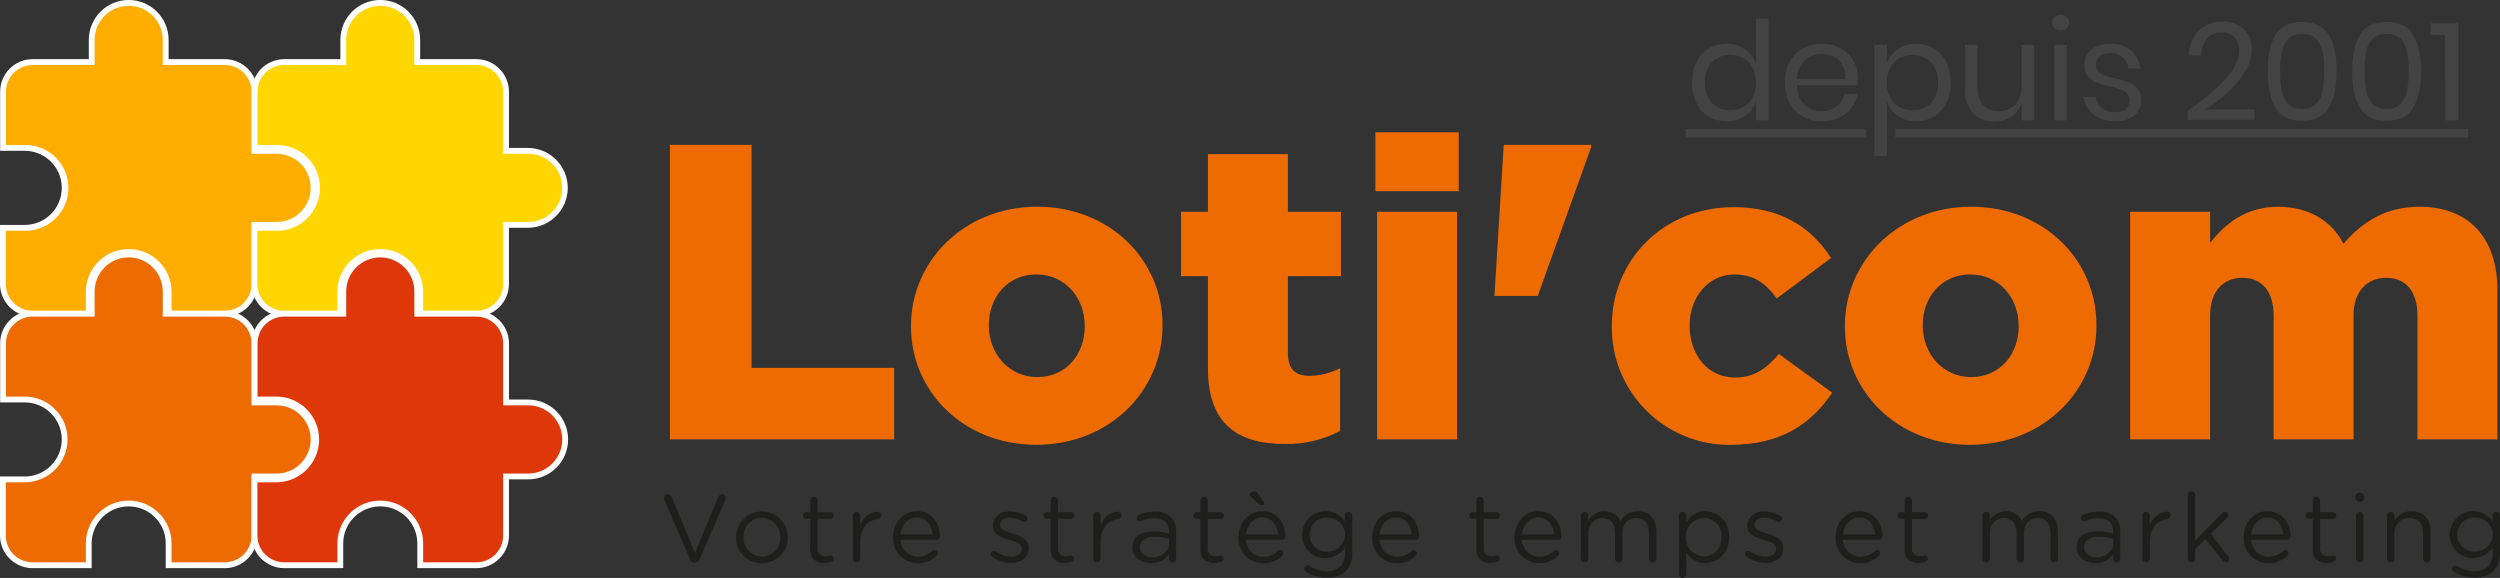
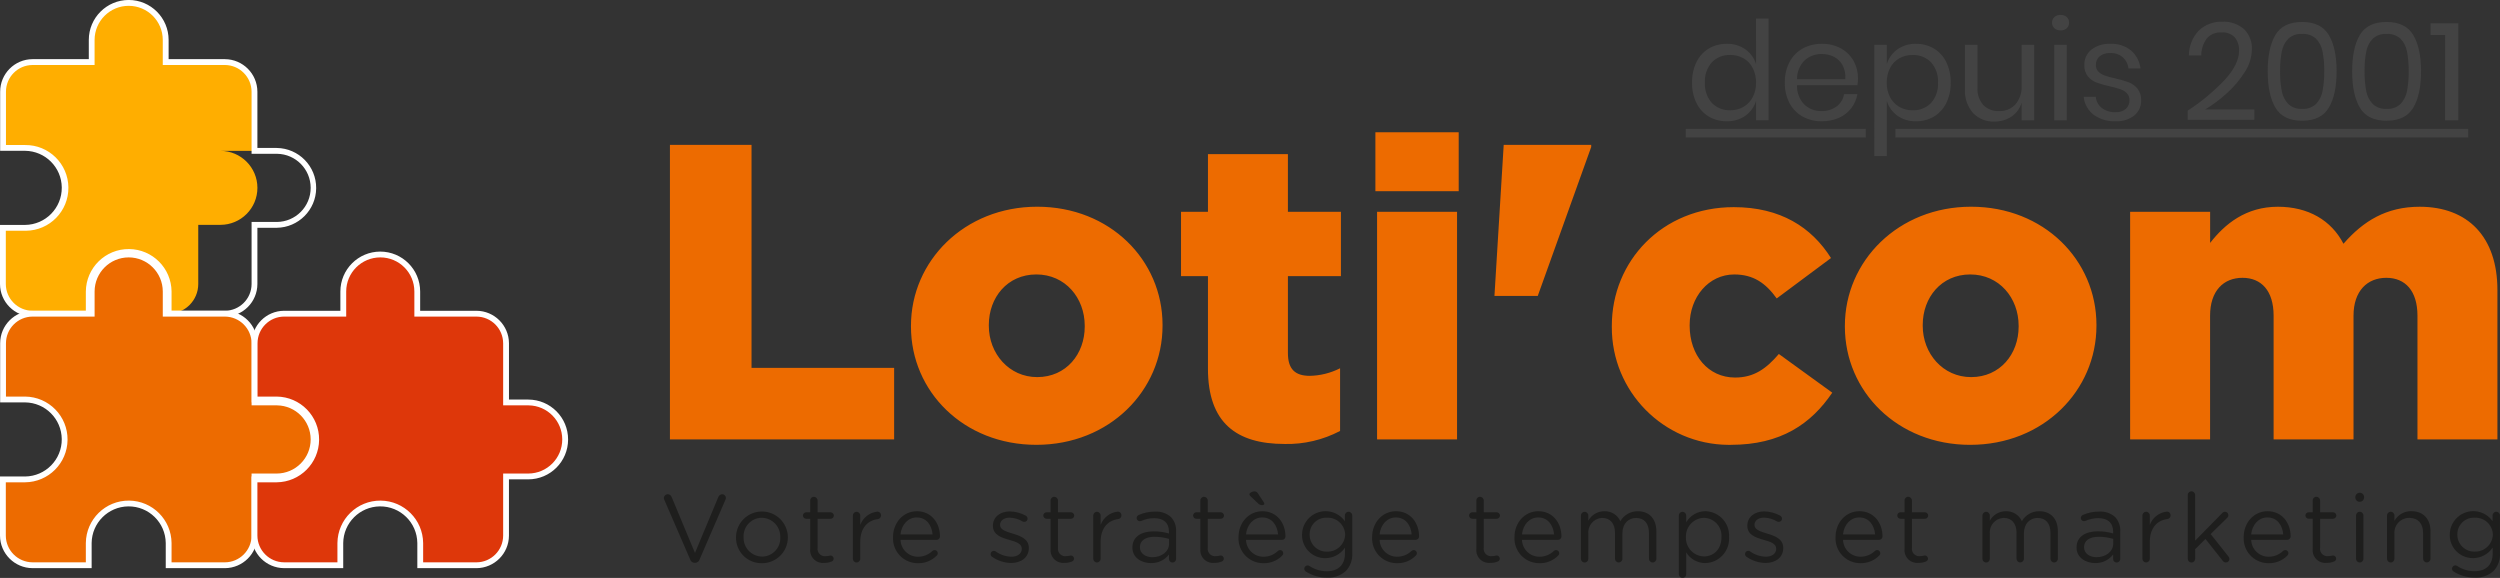
<svg xmlns="http://www.w3.org/2000/svg" id="Calque_2" viewBox="0 0 1677.57 387.81">
  <rect x="0" y="0" width="1677.57" height="387.81" fill="#333333" stroke="none" />
  <defs>
    <style>.cls-1{fill:#ed6b00;}.cls-1,.cls-2,.cls-3,.cls-4,.cls-5,.cls-6,.cls-7{stroke-width:0px;}.cls-2{fill:#de370a;}.cls-3{fill:#fff;}.cls-4{fill:#ffae00;}.cls-5{fill:#161615;isolation:isolate;opacity:.7;}.cls-6{fill:#434343;}.cls-7{fill:#ffd600;}</style>
  </defs>
  <g id="Calque_1-2">
    <g id="Groupe_2946">
      <path id="Tracé_1786" class="cls-6" d="m1158.69,29.41c4.46-.14,8.84,1.15,12.51,3.69,3.39,2.43,5.9,5.9,7.15,9.88V12.42h8.4v68.3h-8.41v-12.92c-1.25,3.98-3.76,7.45-7.15,9.88-3.67,2.54-8.05,3.83-12.51,3.69-4.21.07-8.36-1.01-12-3.14-3.56-2.15-6.43-5.27-8.26-9-2.09-4.29-3.12-9.03-3-13.8-.11-4.79.92-9.53,3-13.84,1.82-3.75,4.69-6.89,8.26-9.04,3.64-2.13,7.79-3.21,12.01-3.14Zm2.4,7.48c-4.65-.2-9.16,1.59-12.4,4.94-3.27,3.75-4.95,8.64-4.66,13.61-.29,4.97,1.39,9.86,4.66,13.61,3.24,3.34,7.75,5.14,12.4,4.94,3.12.05,6.2-.75,8.91-2.31,2.62-1.54,4.75-3.8,6.14-6.51,1.53-3.01,2.29-6.36,2.22-9.74.07-3.39-.69-6.75-2.22-9.78-1.37-2.72-3.5-4.98-6.14-6.51-2.71-1.53-5.79-2.31-8.91-2.26Zm85.66,15.69c.02,1.55-.1,3.09-.37,4.61h-40.53c-.19,4.83,1.59,9.53,4.94,13.01,3.09,2.88,7.18,4.43,11.4,4.33,3.65.13,7.24-.96,10.2-3.09,2.69-1.99,4.5-4.95,5.03-8.26h8.94c-.58,3.43-1.99,6.66-4.11,9.41-2.17,2.81-5,5.04-8.25,6.47-3.6,1.58-7.51,2.37-11.44,2.31-4.51.09-8.96-.99-12.92-3.14-3.75-2.08-6.81-5.21-8.81-9-2.2-4.26-3.29-9-3.17-13.8-.12-4.81.97-9.57,3.17-13.84,2-3.81,5.06-6.95,8.81-9.04,3.96-2.14,8.42-3.23,12.92-3.14,4.5-.11,8.94.98,12.89,3.15,3.53,1.96,6.44,4.87,8.4,8.4,1.95,3.56,2.94,7.56,2.9,11.62h.01Zm-8.49.55c.29-3.25-.35-6.51-1.85-9.41-1.32-2.43-3.35-4.39-5.81-5.63-2.49-1.24-5.25-1.87-8.03-1.85-4.28-.12-8.45,1.41-11.63,4.29-3.34,3.33-5.17,7.88-5.08,12.6h32.4Zm47.44-23.72c4.21-.07,8.36,1.01,12,3.14,3.57,2.16,6.44,5.3,8.26,9.04,2.08,4.31,3.11,9.06,3,13.84.12,4.77-.91,9.5-3,13.8-1.84,3.73-4.7,6.85-8.26,9-3.64,2.13-7.79,3.21-12.01,3.14-4.46.14-8.85-1.18-12.51-3.75-3.36-2.42-5.84-5.87-7.06-9.83v36.93h-8.4V30.05h8.4v12.92c1.22-3.96,3.7-7.41,7.06-9.83,3.65-2.57,8.04-3.88,12.51-3.74h.01Zm-2.4,7.48c-3.1-.04-6.16.74-8.86,2.26-2.65,1.52-4.8,3.78-6.18,6.51-1.52,3.03-2.28,6.39-2.22,9.78-.07,3.38.69,6.72,2.22,9.74,1.4,2.72,3.54,4.97,6.18,6.51,2.69,1.55,5.75,2.35,8.86,2.31,4.68.22,9.24-1.58,12.51-4.94,3.27-3.75,4.95-8.64,4.66-13.61.29-4.97-1.39-9.86-4.66-13.61-3.27-3.36-7.83-5.16-12.52-4.94h.01Zm81.68-6.83v50.67h-8.4v-11.91c-1.1,3.87-3.54,7.22-6.88,9.46-3.42,2.22-7.43,3.36-11.5,3.28-5.33.21-10.49-1.85-14.21-5.68-3.89-4.5-5.84-10.35-5.45-16.29v-29.53h8.4v28.7c-.28,4.25,1.11,8.44,3.88,11.68,2.76,2.81,6.59,4.3,10.52,4.11,4.17.18,8.21-1.45,11.08-4.48,3-3.66,4.49-8.34,4.15-13.06v-26.95h8.41Zm12-14.86c-.05-1.42.52-2.79,1.57-3.75,1.15-1,2.64-1.51,4.15-1.44,1.52-.07,3.01.45,4.15,1.44,1.05.96,1.62,2.33,1.57,3.75.05,1.42-.52,2.79-1.57,3.75-1.15,1-2.64,1.51-4.15,1.44-1.52.07-3.01-.45-4.15-1.44-1.05-.96-1.63-2.33-1.58-3.75h.01Zm9.88,14.86v50.67h-8.41V30.05h8.41Zm29.35-.65c4.99-.24,9.9,1.35,13.8,4.48,3.53,3.09,5.79,7.38,6.32,12.04h-8.04c-.29-2.85-1.63-5.5-3.75-7.43-2.37-2.03-5.42-3.07-8.54-2.91-2.54-.15-5.05.62-7.06,2.17-1.7,1.46-2.64,3.62-2.54,5.86-.07,1.66.55,3.28,1.71,4.48,1.2,1.18,2.65,2.07,4.25,2.6,2.29.75,4.61,1.38,6.97,1.89,3.09.67,6.12,1.54,9.09,2.63,2.31.89,4.35,2.36,5.92,4.28,1.73,2.27,2.59,5.09,2.43,7.94.11,3.9-1.61,7.62-4.65,10.06-3.54,2.73-7.94,4.1-12.4,3.88-5.27.23-10.46-1.29-14.77-4.33-3.83-2.92-6.27-7.3-6.74-12.09h8.12c.24,2.94,1.69,5.64,4,7.46,2.7,2.01,6.01,3.02,9.37,2.86,2.46.15,4.88-.64,6.78-2.22,1.63-1.48,2.53-3.61,2.45-5.81.08-1.74-.55-3.44-1.75-4.7-1.22-1.2-2.7-2.12-4.33-2.68-2.33-.78-4.71-1.43-7.12-1.94-3.05-.66-6.06-1.53-9-2.6-2.23-.85-4.21-2.26-5.73-4.11-1.67-2.18-2.5-4.88-2.35-7.61-.12-3.98,1.62-7.78,4.71-10.29,3.68-2.79,8.23-4.18,12.84-3.92h.01Zm51.77,44.85c9.17-5.94,17.6-12.96,25.09-20.9,6.28-6.92,9.41-13.36,9.41-19.32.16-3.21-.84-6.37-2.81-8.91-2.36-2.44-5.71-3.68-9.09-3.37-3.73-.25-7.35,1.27-9.78,4.11-2.4,3.28-3.69,7.24-3.69,11.31h-8.31c0-6.24,2.42-12.24,6.74-16.75,4.23-3.97,9.89-6.09,15.69-5.86,5.28-.28,10.47,1.47,14.49,4.9,3.71,3.62,5.67,8.67,5.35,13.84-.13,5.35-1.78,10.55-4.75,15-3.3,5.24-7.31,9.99-11.91,14.13-4.52,4.16-9.45,7.85-14.71,11.03h33.04v6.92h-44.76v-6.13Zm53.71-26.49c0,10.46,1.72,18.61,5.17,24.46,3.45,5.85,9.41,8.77,17.9,8.78,8.49,0,14.47-2.92,17.95-8.77,3.48-5.85,5.21-14,5.21-24.46,0-10.34-1.74-18.43-5.21-24.27-3.48-5.85-9.46-8.77-17.95-8.77-8.49,0-14.46,2.91-17.9,8.72-3.45,5.81-5.17,13.92-5.17,24.31Zm37.93,0c.08,4.5-.31,9-1.15,13.43-.59,3.24-2.11,6.24-4.38,8.63-2.54,2.3-5.9,3.46-9.32,3.23-3.39.22-6.72-.94-9.23-3.23-2.27-2.39-3.8-5.39-4.38-8.63-.84-4.42-1.23-8.92-1.15-13.43-.08-4.46.31-8.91,1.15-13.29.59-3.22,2.11-6.19,4.38-8.54,2.53-2.25,5.85-3.4,9.23-3.17,3.41-.24,6.77.91,9.32,3.17,2.27,2.35,3.8,5.32,4.38,8.54.85,4.38,1.24,8.83,1.17,13.29h-.01Zm18.75,0c0,10.46,1.72,18.61,5.17,24.46,3.45,5.85,9.41,8.77,17.89,8.78,8.49,0,14.47-2.92,17.95-8.77,3.48-5.85,5.21-14,5.21-24.46,0-10.34-1.74-18.43-5.21-24.27-3.48-5.85-9.46-8.77-17.95-8.77-8.49,0-14.46,2.91-17.9,8.72-3.45,5.81-5.17,13.92-5.17,24.31h.01Zm37.93,0c.08,4.5-.31,9-1.15,13.43-.59,3.24-2.11,6.24-4.38,8.63-2.54,2.3-5.9,3.46-9.32,3.23-3.39.22-6.72-.94-9.23-3.23-2.27-2.39-3.8-5.39-4.38-8.63-.84-4.42-1.23-8.92-1.15-13.43-.08-4.46.31-8.91,1.15-13.29.59-3.22,2.11-6.19,4.38-8.54,2.53-2.25,5.85-3.4,9.23-3.17,3.41-.24,6.77.91,9.32,3.17,2.27,2.35,3.8,5.32,4.38,8.54.84,4.38,1.22,8.83,1.14,13.29h.01Zm14.67-24.27v-7.84h18.64v65.07h-8.87V23.5h-9.77Zm-499.78,62.99h120.77v5.77h-120.77v-5.77Zm140.7,0h384.36v5.77h-384.36v-5.77Z" />
      <g id="Groupe_2942">
        <path id="Tracé_1785" class="cls-5" d="m466.17,377.67h.26c1.35,0,2.54-.86,2.97-2.13l17.5-40.44c.13-.33.2-.68.19-1.03-.03-1.37-1.15-2.46-2.52-2.45-1.11.09-2.08.79-2.52,1.81l-15.7,37.6-15.63-37.47c-.39-1.14-1.44-1.91-2.65-1.94-1.4.01-2.54,1.12-2.6,2.52-.01.4.08.8.26,1.15l17.45,40.25c.41,1.29,1.62,2.15,2.97,2.13Zm45.02.26c9.58.09,17.41-7.6,17.5-17.17,0-.09,0-.18,0-.27v-.13c-.15-9.61-8.07-17.28-17.69-17.13-9.45.15-17.05,7.81-17.13,17.26v.13c-.11,9.45,7.46,17.2,16.9,17.31.14,0,.27,0,.41,0Zm.13-4.46c-6.92-.1-12.45-5.79-12.35-12.71,0-.09,0-.18,0-.27v-.13c-.33-6.8,4.91-12.58,11.71-12.91.17,0,.33-.01.5-.01,6.98.13,12.53,5.89,12.41,12.87,0,.06,0,.12,0,.18v.13c.3,6.8-4.97,12.55-11.76,12.85-.17,0-.34.01-.51.01h0Zm41.78,4.26c1.68.03,3.35-.28,4.9-.91.84-.28,1.41-1.06,1.42-1.94-.01-1.17-.96-2.12-2.13-2.13-.99.26-2.01.41-3.04.45-2.7.4-5.21-1.47-5.61-4.16-.07-.46-.07-.93,0-1.39v-19.51h8.65c1.23.02,2.24-.97,2.26-2.19-.04-1.22-1.04-2.19-2.26-2.19h-8.65v-7.89c-.02-1.38-1.14-2.49-2.52-2.52-1.36,0-2.46,1.12-2.45,2.48,0,.01,0,.02,0,.04v7.88h-2.71c-1.21.01-2.18.99-2.19,2.19.04,1.2,1,2.16,2.19,2.19h2.71v20.14c-.55,4.66,2.78,8.89,7.45,9.44.66.08,1.33.08,1.99,0Zm19.19-2.78c0,1.37,1.11,2.49,2.48,2.49,1.37,0,2.49-1.11,2.49-2.48h0v-11.37c0-9.62,5.3-14.47,11.76-15.24,1.27-.14,2.23-1.24,2.19-2.52.07-1.32-.94-2.44-2.26-2.52-.06,0-.13,0-.19,0-5.21.55-9.66,4-11.5,8.91v-6.27c.02-1.37-1.08-2.5-2.45-2.52-.02,0-.05,0-.07,0-1.37.03-2.46,1.15-2.45,2.52v29Zm31.98-16.34c.65-6.52,5.04-11.38,10.84-11.38,6.65,0,10.14,5.3,10.67,11.37h-21.52Zm24.23,14.27c.91-.73,1.05-2.06.31-2.97-.42-.52-1.06-.81-1.73-.78-.53.01-1.03.22-1.42.58-2.57,2.51-6.03,3.9-9.62,3.88-6.34.05-11.56-4.97-11.76-11.3h24.16c1.27,0,2.32-1.02,2.32-2.29,0-.01,0-.02,0-.03,0-8.85-5.62-16.92-15.5-16.92-9.23,0-16.02,7.75-16.02,17.37v.13c-.43,9.16,6.65,16.93,15.8,17.36.29.01.57.02.86.02,4.71.15,9.28-1.68,12.6-5.03h0Zm49.99,4.9c6.65,0,11.89-3.68,11.89-10.01v-.12c0-6.01-5.55-8.01-10.72-9.56-4.46-1.36-8.59-2.6-8.59-5.75v-.13c0-2.78,2.52-4.85,6.46-4.85,3.08.11,6.08,1,8.72,2.6.34.17.72.26,1.1.26,1.19.02,2.18-.94,2.19-2.13-.01-.86-.48-1.65-1.23-2.07-3.28-1.79-6.94-2.76-10.67-2.84-6.59,0-11.37,3.81-11.37,9.56v.13c0,6.14,5.81,7.95,11.05,9.43,4.39,1.23,8.33,2.52,8.33,5.88v.1c0,3.23-2.91,5.3-6.92,5.3-3.81-.08-7.51-1.32-10.59-3.55-.36-.26-.79-.4-1.23-.39-1.19-.02-2.18.94-2.19,2.13,0,.71.33,1.38.91,1.81,3.77,2.66,8.26,4.13,12.88,4.22v-.02Zm35.91-.06c1.68.03,3.35-.28,4.9-.91.84-.28,1.41-1.06,1.42-1.94-.01-1.17-.96-2.12-2.13-2.13-.99.26-2.01.41-3.04.45-2.7.4-5.21-1.47-5.61-4.17-.07-.46-.07-.92,0-1.38v-19.51h8.65c1.23.02,2.24-.97,2.26-2.19-.04-1.22-1.04-2.19-2.26-2.19h-8.65v-7.89c-.02-1.38-1.14-2.49-2.52-2.52-1.36,0-2.46,1.12-2.45,2.48,0,.01,0,.02,0,.04v7.88h-2.71c-1.21.01-2.18.99-2.19,2.19.04,1.2,1,2.16,2.19,2.19h2.71v20.14c-.55,4.66,2.78,8.89,7.45,9.44.66.08,1.32.08,1.98,0h0Zm19.19-2.78c0,1.37,1.11,2.49,2.48,2.49,1.37,0,2.49-1.11,2.49-2.48h0v-11.37c0-9.62,5.3-14.47,11.76-15.24,1.27-.14,2.23-1.24,2.19-2.52.07-1.32-.94-2.44-2.26-2.52-.06,0-.13,0-.19,0-5.21.55-9.67,4-11.5,8.91v-6.26c.02-1.37-1.08-2.5-2.45-2.52-.02,0-.05,0-.07,0-1.37.03-2.46,1.15-2.45,2.52v29Zm38.75,2.91c4.72.14,9.22-2,12.08-5.75v3.04c-.01,1.27,1.01,2.32,2.29,2.33.03,0,.07,0,.1,0,1.3.02,2.37-1.02,2.39-2.33,0-.04,0-.09,0-.13v-18.26c.23-3.58-1-7.1-3.42-9.75-2.95-2.63-6.84-3.96-10.79-3.68-3.76-.03-7.48.74-10.92,2.26-.82.36-1.35,1.17-1.36,2.07.04,1.18,1.01,2.13,2.19,2.13.31,0,.62-.07.91-.19,2.72-1.24,5.67-1.87,8.65-1.87,6.26,0,9.95,3.1,9.95,9.11v1.15c-3.34-.97-6.8-1.45-10.27-1.42-8.46,0-14.27,3.75-14.27,10.79v.13c0,6.84,6.26,10.39,12.46,10.39h0Zm.97-3.94c-4.52,0-8.4-2.45-8.4-6.65v-.13c0-4.2,3.49-6.92,9.75-6.92,3.32,0,6.62.48,9.81,1.42v3.23c0,5.31-5.03,9.05-11.17,9.05h0Zm41.6,3.81c1.68.03,3.35-.28,4.9-.91.84-.28,1.41-1.06,1.42-1.94-.01-1.17-.96-2.12-2.13-2.13-.99.26-2.01.41-3.04.45-2.7.4-5.21-1.47-5.61-4.16-.07-.46-.07-.93,0-1.39v-19.5h8.65c1.23.02,2.24-.97,2.26-2.19-.04-1.22-1.04-2.19-2.26-2.19h-8.65v-7.89c-.02-1.38-1.14-2.49-2.52-2.52-1.36,0-2.46,1.12-2.45,2.48,0,.01,0,.02,0,.04v7.88h-2.71c-1.21.01-2.18.99-2.19,2.19.04,1.2,1,2.16,2.19,2.19h2.71v20.14c-.55,4.66,2.78,8.89,7.45,9.44.66.08,1.33.08,1.99,0h0Zm21.19-19.12c.65-6.52,5.04-11.37,10.85-11.37,6.65,0,10.14,5.3,10.67,11.37h-21.52Zm24.23,14.27c.9-.74,1.04-2.07.3-2.97-.42-.51-1.06-.8-1.72-.77-.53.01-1.03.22-1.42.58-2.57,2.51-6.03,3.9-9.62,3.88-6.34.05-11.56-4.97-11.76-11.3h24.16c1.27,0,2.32-1.02,2.32-2.29,0-.01,0-.02,0-.03,0-8.85-5.62-16.92-15.5-16.92-9.23,0-16.02,7.75-16.02,17.37v.13c-.43,9.16,6.65,16.93,15.8,17.36.29.01.57.02.86.02,4.71.15,9.27-1.67,12.59-5.02h0Zm-13.18-33.91c.71,0,1.23-.39,1.23-.91,0-.35-.12-.69-.32-.97l-3.88-5.88c-.45-.88-1.34-1.45-2.32-1.49-1.55,0-3.49,1.03-3.49,1.94.1.59.42,1.13.91,1.49l4.85,4.59c.76.86,1.88,1.32,3.03,1.23Zm43.28,48.64c4.67.27,9.25-1.34,12.72-4.46,2.97-3.2,4.5-7.47,4.26-11.83v-25.38c0-1.39-1.13-2.51-2.52-2.52-1.36,0-2.46,1.12-2.45,2.48,0,.01,0,.02,0,.04v3.81c-5.02-7.14-14.89-8.86-22.03-3.84-4.19,2.95-6.7,7.75-6.72,12.88v.13c-.11,8.53,6.72,15.53,15.25,15.63.15,0,.3,0,.45,0,5.27-.02,10.19-2.66,13.11-7.04v3.94c0,7.82-4.78,11.89-12.14,11.89-4.21,0-8.33-1.26-11.83-3.62-.33-.21-.71-.32-1.1-.32-1.2.05-2.17,1-2.26,2.19,0,.88.5,1.68,1.29,2.07,4.19,2.6,9.03,3.97,13.96,3.94Zm-.06-17.44c-6.24.14-11.42-4.8-11.56-11.04,0-.11,0-.22,0-.33v-.13c-.12-6.1,4.73-11.14,10.82-11.26.25,0,.49,0,.74.01,6.45-.32,11.95,4.66,12.26,11.11,0,.06,0,.13,0,.19v.13c-.25,6.5-5.73,11.57-12.24,11.32-.01,0-.03,0-.04,0h0Zm35.38-11.56c.65-6.52,5.04-11.37,10.85-11.37,6.65,0,10.14,5.3,10.67,11.37h-21.52Zm24.23,14.27c.91-.73,1.05-2.06.31-2.97-.42-.52-1.06-.81-1.73-.78-.53.01-1.03.22-1.42.58-2.57,2.51-6.03,3.9-9.62,3.88-6.34.05-11.56-4.97-11.76-11.3h24.16c1.27,0,2.32-1.02,2.32-2.29,0-.01,0-.02,0-.03,0-8.85-5.62-16.92-15.5-16.92-9.23,0-16.02,7.75-16.02,17.37v.13c-.43,9.16,6.65,16.93,15.8,17.36.29.01.57.02.86.02,4.72.15,9.28-1.68,12.6-5.03Zm50.12,4.85c1.68.03,3.35-.28,4.9-.91.84-.28,1.41-1.06,1.42-1.94-.01-1.17-.96-2.12-2.13-2.13-.99.26-2.01.41-3.04.45-2.7.4-5.21-1.47-5.61-4.16-.07-.46-.07-.93,0-1.39v-19.51h8.65c1.23.02,2.24-.97,2.26-2.19-.04-1.22-1.04-2.19-2.26-2.19h-8.65v-7.89c-.02-1.38-1.14-2.49-2.52-2.52-1.36,0-2.46,1.12-2.45,2.48,0,.01,0,.03,0,.04v7.88h-2.71c-1.21.01-2.18.99-2.19,2.19.04,1.2,1,2.16,2.19,2.19h2.71v20.14c-.55,4.66,2.78,8.89,7.44,9.44.66.08,1.33.08,2,0h0Zm21.19-19.12c.65-6.52,5.04-11.37,10.85-11.37,6.65,0,10.14,5.3,10.67,11.37h-21.52Zm24.23,14.27c.91-.73,1.05-2.06.31-2.97-.42-.52-1.06-.81-1.73-.78-.53.01-1.03.22-1.42.58-2.57,2.51-6.03,3.91-9.63,3.88-6.34.05-11.56-4.97-11.76-11.3h24.16c1.27,0,2.32-1.02,2.32-2.29,0-.01,0-.02,0-.03,0-8.85-5.62-16.92-15.5-16.92-9.23,0-16.02,7.75-16.02,17.37v.13c-.43,9.16,6.65,16.93,15.8,17.36.29.01.57.02.86.02,4.72.15,9.29-1.68,12.61-5.04h0Zm15.31,2.07c-.02,1.37,1.08,2.5,2.45,2.52.02,0,.05,0,.07,0,1.34.02,2.44-1.06,2.46-2.4,0-.04,0-.08,0-.12v-16.86c-.47-5.32,3.46-10.02,8.78-10.5.17-.02.35-.03.52-.03,5.3,0,8.59,3.68,8.59,9.95v17.44c0,1.37,1.11,2.49,2.48,2.49,1.37,0,2.49-1.11,2.49-2.48h0v-17.05c0-6.59,4.13-10.33,9.17-10.33,5.43,0,8.65,3.62,8.65,10.08v17.31c0,1.37,1.11,2.49,2.48,2.49,1.37,0,2.49-1.11,2.49-2.48h0v-18.48c0-8.27-4.72-13.43-12.4-13.43-4.84-.08-9.34,2.46-11.76,6.65-1.89-4.18-6.12-6.81-10.71-6.66-4.49-.03-8.63,2.4-10.79,6.33v-3.42c.02-1.37-1.08-2.5-2.45-2.52-.02,0-.05,0-.07,0-1.37.03-2.46,1.15-2.45,2.52v29Zm65.69,10.33c-.02,1.37,1.08,2.5,2.45,2.52.02,0,.05,0,.07,0,1.34.02,2.44-1.06,2.46-2.4,0-.04,0-.08,0-.12v-14.53c2.75,4.42,7.58,7.11,12.79,7.11,9.03-.2,16.18-7.68,15.98-16.71,0-.22-.01-.44-.03-.67v-.13c.56-8.98-6.26-16.71-15.24-17.28-.24-.01-.48-.02-.72-.03-5.27.06-10.13,2.88-12.79,7.43v-4.53c0-1.37-1.11-2.49-2.48-2.49-1.37,0-2.49,1.11-2.49,2.48h0v39.34Zm16.86-11.89c-6.86-.19-12.27-5.9-12.08-12.76,0-.05,0-.1,0-.16v-.13c-.23-6.87,5.16-12.63,12.04-12.85.01,0,.03,0,.04,0,6.64.13,11.92,5.62,11.79,12.26,0,.22-.01.44-.03.66v.13c0,8.08-5.29,12.85-11.75,12.85h0Zm41.34,4.4c6.65,0,11.89-3.68,11.89-10.01v-.14c0-6.01-5.55-8.01-10.72-9.56-4.46-1.36-8.59-2.6-8.59-5.75v-.13c0-2.78,2.52-4.85,6.46-4.85,3.08.11,6.08,1,8.72,2.6.34.17.72.26,1.1.26,1.19.02,2.18-.94,2.19-2.13-.01-.86-.48-1.65-1.23-2.07-3.28-1.79-6.94-2.76-10.67-2.84-6.59,0-11.37,3.81-11.37,9.56v.13c0,6.14,5.81,7.95,11.05,9.43,4.39,1.23,8.33,2.52,8.33,5.88v.1c0,3.23-2.91,5.3-6.92,5.3-3.81-.08-7.51-1.32-10.59-3.55-.36-.26-.79-.4-1.23-.39-1.19-.02-2.18.94-2.19,2.13,0,.71.33,1.38.91,1.81,3.77,2.66,8.26,4.13,12.88,4.22Zm52-19.19c.65-6.52,5.04-11.37,10.85-11.37,6.65,0,10.14,5.3,10.67,11.37h-21.52Zm24.23,14.27c.91-.73,1.05-2.06.31-2.97-.42-.52-1.06-.81-1.73-.78-.53.01-1.03.22-1.42.58-2.57,2.51-6.03,3.9-9.62,3.88-6.34.05-11.56-4.97-11.76-11.3h24.16c1.27,0,2.32-1.02,2.32-2.29,0-.01,0-.02,0-.03,0-8.85-5.62-16.92-15.5-16.92-9.23,0-16.02,7.75-16.02,17.37v.13c-.43,9.16,6.65,16.93,15.8,17.36.29.01.57.02.86.02,4.72.14,9.28-1.68,12.59-5.04h0Zm26.48,4.85c1.68.03,3.35-.28,4.9-.91.84-.28,1.41-1.06,1.42-1.94-.01-1.17-.96-2.12-2.13-2.13-.99.26-2.01.41-3.04.45-2.7.4-5.21-1.47-5.61-4.16-.07-.46-.07-.93,0-1.39v-19.51h8.65c1.23.02,2.24-.97,2.26-2.19-.04-1.22-1.04-2.19-2.26-2.19h-8.65v-7.89c-.02-1.38-1.14-2.49-2.52-2.52-1.36,0-2.46,1.12-2.45,2.48,0,.01,0,.02,0,.04v7.88h-2.71c-1.21.01-2.18.99-2.19,2.19.04,1.2,1,2.16,2.19,2.19h2.71v20.14c-.55,4.66,2.78,8.89,7.45,9.44.66.08,1.33.08,1.99,0h0Zm42.82-2.78c-.02,1.37,1.08,2.5,2.45,2.52.02,0,.05,0,.07,0,1.34.02,2.44-1.06,2.46-2.4,0-.04,0-.08,0-.12v-16.87c-.47-5.32,3.46-10.02,8.78-10.49.18-.02.35-.03.53-.03,5.3,0,8.59,3.68,8.59,9.95v17.44c0,1.37,1.11,2.49,2.48,2.49s2.49-1.11,2.49-2.48h0v-17.05c0-6.59,4.13-10.33,9.17-10.33,5.43,0,8.65,3.62,8.65,10.08v17.31c0,1.37,1.11,2.49,2.48,2.49s2.49-1.11,2.49-2.48h0v-18.48c0-8.27-4.72-13.43-12.4-13.43-4.84-.08-9.34,2.46-11.76,6.65-1.9-4.19-6.13-6.81-10.72-6.65-4.49-.03-8.63,2.4-10.79,6.33v-3.43c.02-1.37-1.08-2.5-2.45-2.52-.02,0-.05,0-.07,0-1.37.03-2.46,1.15-2.45,2.52v29.01Zm75.64,2.91c4.72.14,9.22-2,12.08-5.75v3.04c-.01,1.27,1.01,2.32,2.29,2.33.03,0,.07,0,.1,0,1.3.02,2.37-1.02,2.39-2.33,0-.04,0-.09,0-.13v-18.28c.23-3.58-1-7.1-3.42-9.75-2.95-2.63-6.84-3.96-10.79-3.68-3.76-.03-7.48.74-10.92,2.26-.82.36-1.35,1.17-1.36,2.07.04,1.18,1.01,2.13,2.19,2.13.31,0,.62-.07.91-.19,2.72-1.24,5.67-1.87,8.65-1.87,6.26,0,9.95,3.1,9.95,9.11v1.15c-3.34-.97-6.8-1.45-10.27-1.42-8.46,0-14.27,3.75-14.27,10.79v.13c0,6.84,6.26,10.39,12.46,10.39h0Zm.97-3.94c-4.52,0-8.4-2.45-8.4-6.65v-.14c0-4.2,3.49-6.92,9.75-6.92,3.32,0,6.62.48,9.81,1.42v3.23c0,5.31-5.03,9.05-11.17,9.05h0Zm30.75,1.03c0,1.37,1.11,2.49,2.48,2.49s2.49-1.11,2.49-2.48h0v-11.38c0-9.62,5.3-14.47,11.76-15.24,1.27-.14,2.23-1.24,2.19-2.52.07-1.32-.94-2.44-2.26-2.52-.06,0-.13,0-.19,0-5.21.55-9.66,4-11.5,8.91v-6.27c.02-1.37-1.08-2.5-2.45-2.52-.02,0-.05,0-.07,0-1.37.03-2.46,1.15-2.45,2.52v29.01Zm30.42,0c-.02,1.37,1.08,2.5,2.45,2.52.02,0,.05,0,.07,0,1.34.02,2.44-1.06,2.46-2.4,0-.04,0-.08,0-.12v-6.4l6.92-6.85,11.56,14.6c.46.74,1.27,1.17,2.13,1.15,1.27.05,2.34-.95,2.39-2.22,0-.03,0-.07,0-.1,0-.62-.23-1.22-.65-1.68l-11.95-15.05,10.92-10.72c.59-.47.95-1.18.97-1.94.04-1.25-.95-2.29-2.2-2.32-.02,0-.04,0-.06,0-.76,0-1.48.37-1.94.97l-18.1,18.42v-30.62c0-1.37-1.11-2.49-2.48-2.49-1.37,0-2.49,1.11-2.49,2.48h0v42.77Zm42.57-16.34c.65-6.52,5.04-11.37,10.85-11.37,6.65,0,10.14,5.3,10.67,11.37h-21.52Zm24.23,14.27c.9-.74,1.04-2.07.3-2.97-.42-.51-1.06-.8-1.72-.77-.53.01-1.03.22-1.42.58-2.57,2.51-6.03,3.9-9.62,3.88-6.34.05-11.56-4.97-11.76-11.3h24.16c1.27,0,2.32-1.02,2.32-2.29,0-.01,0-.02,0-.03,0-8.85-5.62-16.92-15.5-16.92-9.23,0-16.02,7.75-16.02,17.37v.13c-.43,9.16,6.65,16.93,15.8,17.36.29.01.57.02.86.02,4.72.14,9.28-1.68,12.59-5.04h0Zm26.48,4.85c1.68.03,3.35-.28,4.9-.91.84-.28,1.41-1.06,1.42-1.94-.01-1.17-.96-2.12-2.13-2.13-.99.26-2.01.41-3.04.45-2.7.4-5.21-1.47-5.61-4.16-.07-.46-.07-.93,0-1.39v-19.51h8.65c1.23.02,2.24-.97,2.26-2.19-.04-1.22-1.04-2.19-2.26-2.19h-8.65v-7.89c-.02-1.38-1.14-2.49-2.52-2.52-1.36,0-2.46,1.12-2.45,2.48,0,.01,0,.02,0,.04v7.88h-2.71c-1.21.01-2.18.99-2.19,2.19.04,1.2,1,2.16,2.19,2.19h2.71v20.14c-.55,4.66,2.78,8.89,7.45,9.44.66.08,1.32.08,1.98,0h0Zm19.18-43.6c.18,1.62,1.64,2.8,3.26,2.62,1.38-.15,2.47-1.24,2.62-2.62v-.85c-.18-1.62-1.64-2.8-3.26-2.62-1.38.15-2.47,1.24-2.62,2.62v.85Zm.45,40.82c-.02,1.37,1.08,2.5,2.45,2.52.02,0,.05,0,.07,0,1.34.02,2.44-1.06,2.46-2.4,0-.04,0-.08,0-.12v-29.01c.02-1.37-1.08-2.5-2.45-2.52-.02,0-.05,0-.07,0-1.37.03-2.46,1.15-2.45,2.52v29.01Zm20.8,0c-.02,1.37,1.08,2.5,2.45,2.52.02,0,.05,0,.07,0,1.34.02,2.44-1.06,2.46-2.4,0-.04,0-.08,0-.12v-16.93c-.35-5.42,3.75-10.09,9.17-10.45.28-.02.56-.02.84-.02,5.88,0,9.23,3.88,9.23,10.08v17.31c0,1.37,1.11,2.49,2.49,2.49s2.49-1.11,2.49-2.49v-18.53c0-7.95-4.72-13.37-12.79-13.37-4.73-.14-9.14,2.38-11.43,6.52v-3.62c.02-1.37-1.08-2.5-2.45-2.52-.02,0-.05,0-.07,0-1.37.03-2.46,1.15-2.45,2.52v29.01Zm58.84,12.66c4.67.27,9.25-1.34,12.72-4.46,2.97-3.2,4.5-7.47,4.26-11.83v-25.38c0-1.39-1.13-2.52-2.52-2.52-1.36,0-2.46,1.12-2.45,2.48,0,.01,0,.02,0,.04v3.8c-5.02-7.14-14.89-8.86-22.03-3.84-4.19,2.95-6.7,7.75-6.72,12.88v.13c-.11,8.53,6.72,15.53,15.25,15.63.15,0,.3,0,.45,0,5.27-.02,10.19-2.66,13.11-7.04v3.94c0,7.82-4.78,11.89-12.14,11.89-4.21,0-8.33-1.26-11.83-3.62-.33-.21-.71-.32-1.1-.32-1.2.05-2.17,1-2.26,2.19,0,.88.5,1.68,1.29,2.07,4.19,2.6,9.03,3.97,13.96,3.94h0Zm-.06-17.44c-6.24.14-11.42-4.8-11.56-11.04,0-.11,0-.22,0-.33v-.13c-.12-6.1,4.73-11.14,10.82-11.26.25,0,.49,0,.74.01,6.45-.32,11.95,4.66,12.26,11.11,0,.06,0,.13,0,.19v.13c-.26,6.5-5.74,11.56-12.25,11.3,0,0-.02,0-.02,0h0Z" />
        <g id="Groupe_2945">
          <path id="Tracé_8" class="cls-1" d="m449.54,294.83h150.45v-47.99h-95.69V97.22h-54.76v197.6Zm245.87,3.66c49.12,0,84.69-36.41,84.69-79.89v-.58c0-43.48-35.29-79.31-84.12-79.31s-84.69,36.42-84.69,79.89v.58c0,43.47,35.29,79.31,84.12,79.31Zm.58-45.44c-18.91,0-32.46-15.81-32.46-34.44v-.58c0-18.35,12.42-33.87,31.89-33.87s32.47,15.81,32.47,34.44v.58c0,18.34-12.42,33.87-31.9,33.87Zm165.98,44.88c12.96.29,25.78-2.72,37.26-8.74v-42.07c-6.31,3.2-13.25,4.94-20.32,5.08-9.88,0-14.68-4.52-14.68-15.24v-51.67h35.57v-43.18h-35.58v-38.67h-53.65v38.67h-18.07v43.18h18.07v62.1c0,36.41,19.19,50.52,51.38,50.52h.02Zm60.97-169.65h55.89v-39.51h-55.9v39.51Zm1.13,166.55h53.65v-152.72h-53.66v152.72Zm78.75-96.27h29.07l35.86-99.93v-1.4h-58.72l-6.21,101.34Zm158.65,99.93c33.59,0,53.91-14.12,68.03-35l-35.84-25.96c-8.47,9.88-16.66,15.81-29.36,15.81-18.07,0-30.49-14.96-30.49-34.72v-.58c0-18.63,12.69-33.87,29.92-33.87,12.98,0,21.17,5.92,28.5,16.09l36.42-27.11c-12.98-20.6-33.87-34.15-65.21-34.15-48.27,0-81.86,36.41-81.86,79.6v.58c-.29,43.52,34.75,79.04,78.27,79.33.54,0,1.08,0,1.62,0h0Zm160.62,0c49.12,0,84.69-36.41,84.69-79.89v-.58c0-43.48-35.29-79.31-84.12-79.31s-84.69,36.42-84.69,79.89v.58c0,43.48,35.29,79.32,84.11,79.32h.01Zm.58-45.44c-18.91,0-32.46-15.81-32.46-34.44v-.58c0-18.35,12.42-33.87,31.89-33.87s32.47,15.81,32.47,34.44v.58c0,18.34-12.42,33.87-31.9,33.87Zm106.71,41.78h53.65v-83c0-16.66,9.03-25.41,21.74-25.41s20.89,8.74,20.89,25.41v83.01h53.62v-83.01c0-16.66,9.32-25.41,22.02-25.41s20.89,8.74,20.89,25.41v83.01h53.65v-100.22c0-35.57-19.76-55.89-52.2-55.89-22.31,0-37.83,9.6-51.1,24.84-8.18-15.81-23.71-24.84-44.03-24.84-21.46,0-35.57,11.58-45.45,24.28v-20.89h-53.68v152.72Z" />
-           <path id="ic_extension_24px" class="cls-4" d="m185.66,101.24h-14.89v-39.72c-.04-10.96-8.91-19.83-19.87-19.86h-39.72v-14.88c0-13.71-11.11-24.83-24.83-24.83s-24.83,11.11-24.83,24.83v14.89H21.81c-10.94.04-19.78,8.92-19.76,19.86v37.74h14.8c14.81-.43,27.16,11.22,27.6,26.02.43,14.81-11.22,27.16-26.02,27.6-.52.02-1.05.02-1.58,0H1.95v37.74c.03,10.95,8.91,19.83,19.86,19.86h37.74v-14.9c-.43-14.81,11.22-27.16,26.02-27.6,14.81-.43,27.16,11.22,27.6,26.02.02.52.02,1.05,0,1.57h0v14.9h37.73c10.96-.02,19.84-8.9,19.86-19.86v-39.74h14.9c13.71-.02,24.81-11.14,24.8-24.85-.02-13.69-11.11-24.78-24.8-24.8Z" />
+           <path id="ic_extension_24px" class="cls-4" d="m185.66,101.24h-14.89v-39.72c-.04-10.96-8.91-19.83-19.87-19.86h-39.72v-14.88c0-13.71-11.11-24.83-24.83-24.83s-24.83,11.11-24.83,24.83v14.89H21.81c-10.94.04-19.78,8.92-19.76,19.86v37.74h14.8c14.81-.43,27.16,11.22,27.6,26.02.43,14.81-11.22,27.16-26.02,27.6-.52.02-1.05.02-1.58,0H1.95v37.74c.03,10.95,8.91,19.83,19.86,19.86h37.74v-14.9c-.43-14.81,11.22-27.16,26.02-27.6,14.81-.43,27.16,11.22,27.6,26.02.02.52.02,1.05,0,1.57h0v14.9c10.96-.02,19.84-8.9,19.86-19.86v-39.74h14.9c13.71-.02,24.81-11.14,24.8-24.85-.02-13.69-11.11-24.78-24.8-24.8Z" />
          <path id="Tracé_1781" class="cls-3" d="m113.17,212.43h-1.95v-16.85c-.15-13.73-11.4-24.74-25.13-24.6-13.52.15-24.45,11.07-24.6,24.6v16.85H21.81c-12.02-.06-21.75-9.79-21.81-21.81v-39.69h16.85c13.73-.15,24.74-11.4,24.6-25.13-.14-13.53-11.07-24.46-24.6-24.6H.1v-39.69c0-12,9.71-21.75,21.71-21.81h37.78v-12.94c.01-14.78,12-26.77,26.78-26.78h0c14.78.02,26.76,12,26.78,26.78v12.94h37.75c12.02.06,21.76,9.78,21.82,21.81v37.78h12.94c14.79.16,26.65,12.27,26.5,27.06-.15,14.57-11.93,26.34-26.5,26.5h-12.94v37.78c-.06,12.02-9.79,21.75-21.81,21.81l-37.74-.03Zm1.95-3.9h35.78c9.88-.05,17.88-8.05,17.92-17.93v-41.66h16.85c12.63-.04,22.84-10.31,22.8-22.94-.04-12.47-10.05-22.61-22.52-22.8h-17.14v-41.68c-.06-9.87-8.05-17.86-17.92-17.91h-41.67v-16.83c-.01-12.63-10.24-22.86-22.87-22.87h0c-12.63.01-22.86,10.24-22.88,22.87v16.84H21.81c-9.85.06-17.81,8.06-17.81,17.91v35.79h12.85c15.88-.16,28.89,12.59,29.05,28.47.16,15.88-12.59,28.89-28.47,29.05-.19,0-.39,0-.58,0H3.9v35.79c.06,9.87,8.05,17.86,17.92,17.91h35.78v-12.95c.16-15.88,13.16-28.63,29.05-28.47,15.66.16,28.32,12.81,28.47,28.47v12.95Z" />
          <g id="Groupe_2942-2">
            <path id="ic_extension_24px-2" class="cls-1" d="m185.66,270.06h-14.89v-39.71c-.03-10.96-8.91-19.84-19.87-19.86h-39.72v-14.9c0-13.71-11.11-24.82-24.82-24.82s-24.82,11.11-24.82,24.82v14.9H21.81c-10.94.04-19.78,8.92-19.76,19.86v37.74h14.8c14.81-.43,27.16,11.22,27.6,26.02.43,14.81-11.22,27.16-26.02,27.6-.52.02-1.05.02-1.58,0H1.95v37.73c.02,10.96,8.9,19.84,19.86,19.86h37.74v-14.89c-.43-14.81,11.22-27.16,26.02-27.6,14.81-.43,27.16,11.22,27.6,26.02.02.52.02,1.05,0,1.57h0v14.89h37.73c10.96-.02,19.84-8.9,19.86-19.86v-39.73h14.9c13.71-.02,24.81-11.14,24.8-24.85-.02-13.69-11.11-24.78-24.8-24.8Z" />
            <path id="Tracé_1782" class="cls-3" d="m113.17,381.24h-1.95v-16.84c-.15-13.73-11.4-24.74-25.13-24.6-13.52.15-24.45,11.07-24.6,24.6v16.84H21.81c-12.01-.06-21.74-9.78-21.81-21.8v-39.7h16.85c13.73-.15,24.74-11.4,24.59-25.13-.15-13.52-11.07-24.44-24.59-24.59H.1v-39.67c0-12.01,9.7-21.76,21.71-21.81h37.78v-12.95c.02-14.78,12-26.75,26.78-26.77h0c14.78.02,26.75,11.99,26.78,26.77v12.95h37.75c12.02.06,21.75,9.78,21.82,21.8v37.78h12.94c14.79.02,26.76,12.03,26.73,26.81-.02,14.76-11.98,26.71-26.73,26.73h-12.94v37.78c-.06,12.02-9.79,21.75-21.81,21.81l-37.74-.02Zm1.95-3.9h35.78c9.87-.04,17.87-8.04,17.91-17.91v-41.67h16.85c12.63-.04,22.84-10.31,22.81-22.95-.04-12.47-10.05-22.61-22.52-22.8h-17.13v-41.66c-.05-9.87-8.05-17.86-17.92-17.91h-41.67v-16.85c-.02-12.62-10.25-22.86-22.87-22.87h0c-12.63.01-22.86,10.24-22.88,22.87v16.85H21.81c-9.85.06-17.81,8.06-17.81,17.91v35.76h12.85c15.89.16,28.64,13.16,28.48,29.05-.16,15.66-12.82,28.33-28.48,28.48H3.9v35.78c.05,9.87,8.05,17.86,17.92,17.91h35.78v-12.94c.16-15.88,13.16-28.63,29.05-28.47,15.66.16,28.32,12.81,28.47,28.47v12.95Z" />
          </g>
          <g id="Groupe_2943">
-             <path id="ic_extension_24px-3" class="cls-7" d="m354.48,101.24h-14.9v-39.72c-.02-10.96-8.9-19.84-19.86-19.86h-39.72v-14.88c0-13.71-11.11-24.82-24.82-24.82s-24.82,11.11-24.82,24.82v14.89h-39.72c-10.94.04-19.78,8.92-19.76,19.86v37.74h14.79c14.81-.43,27.16,11.22,27.6,26.02.43,14.81-11.22,27.16-26.02,27.6-.52.02-1.05.02-1.58,0h-14.89v37.74c.03,10.95,8.91,19.83,19.86,19.86h37.74v-14.9c-.43-14.81,11.22-27.16,26.02-27.6,14.81-.43,27.16,11.22,27.6,26.02.02.52.02,1.05,0,1.57h0v14.9h37.73c10.95-.03,19.83-8.91,19.86-19.86v-39.74h14.9c13.71-.02,24.81-11.14,24.8-24.85-.02-13.69-11.11-24.78-24.8-24.8Z" />
-             <path id="Tracé_1783" class="cls-3" d="m281.99,212.43h-1.95v-16.85c-.15-13.73-11.4-24.74-25.13-24.6-13.52.15-24.45,11.07-24.6,24.6v16.85h-39.69c-12.02-.06-21.75-9.79-21.81-21.81v-39.69h16.84c13.73-.15,24.74-11.4,24.6-25.13-.14-13.53-11.07-24.46-24.6-24.6h-16.73v-39.69c0-12,9.7-21.74,21.7-21.81h37.78v-12.94c.01-14.78,11.99-26.76,26.77-26.78h0c14.78.02,26.75,12,26.77,26.78v12.94h37.78c12.02.06,21.76,9.78,21.82,21.81v37.78h12.94c14.79.16,26.65,12.27,26.5,27.06-.15,14.57-11.93,26.34-26.5,26.5h-12.96v37.78c-.06,12.01-9.78,21.74-21.8,21.81l-37.75-.03Zm1.95-3.9h35.78c9.87-.05,17.86-8.05,17.91-17.92v-41.67h16.85c12.63-.04,22.84-10.31,22.8-22.94-.04-12.47-10.05-22.61-22.52-22.8h-17.14v-41.68c-.05-9.87-8.04-17.86-17.91-17.91h-41.67v-16.83c0-12.63-10.24-22.87-22.87-22.87h0c-12.62.02-22.86,10.25-22.87,22.87v16.84h-41.68c-9.85.06-17.81,8.06-17.81,17.91v35.79h12.84c15.88-.16,28.89,12.59,29.05,28.47.16,15.88-12.59,28.89-28.47,29.05-.19,0-.39,0-.58,0h-12.94v35.79c.06,9.87,8.04,17.85,17.91,17.91h35.79v-12.95c.16-15.88,13.16-28.63,29.05-28.47,15.66.16,28.31,12.81,28.47,28.47v12.95Z" />
-           </g>
+             </g>
          <g id="Groupe_2944">
            <path id="ic_extension_24px-4" class="cls-2" d="m354.48,270.06h-14.9v-39.71c-.02-10.96-8.9-19.84-19.86-19.86h-39.72v-14.9c0-13.71-11.11-24.82-24.82-24.82s-24.82,11.11-24.82,24.82v14.9h-39.72c-10.94.04-19.78,8.92-19.76,19.86v37.74h14.79c14.81-.43,27.16,11.22,27.6,26.02.43,14.81-11.22,27.16-26.02,27.6-.52.02-1.05.02-1.58,0h-14.89v37.73c.02,10.96,8.9,19.84,19.86,19.86h37.74v-14.89c-.43-14.81,11.22-27.16,26.02-27.6,14.81-.43,27.16,11.22,27.6,26.02.02.52.02,1.05,0,1.57h0v14.89h37.73c10.96-.02,19.84-8.9,19.86-19.86v-39.73h14.9c13.71-.02,24.81-11.14,24.8-24.85-.02-13.69-11.11-24.78-24.8-24.8Z" />
            <path id="Tracé_1784" class="cls-3" d="m281.99,381.24h-1.95v-16.84c-.15-13.73-11.4-24.74-25.13-24.6-13.52.15-24.45,11.07-24.6,24.6v16.84h-39.69c-12.01-.06-21.74-9.78-21.81-21.8v-39.7h16.84c13.73.15,24.98-10.86,25.13-24.59.15-13.73-10.86-24.98-24.59-25.13-.18,0-.36,0-.54,0h-16.73v-39.67c0-12,9.69-21.75,21.7-21.81h37.78v-12.95c.02-14.78,11.99-26.75,26.77-26.77h0c14.78.02,26.75,11.99,26.77,26.77v12.95h37.78c12.02.06,21.75,9.78,21.82,21.8v37.78h12.94c14.79.02,26.76,12.03,26.73,26.81-.02,14.76-11.98,26.71-26.73,26.73h-12.96v37.78c-.06,12.01-9.78,21.74-21.8,21.81l-37.75-.02Zm1.95-3.9h35.78c9.87-.04,17.87-8.04,17.91-17.91v-41.67h16.85c12.63-.04,22.84-10.31,22.81-22.95-.04-12.47-10.05-22.61-22.52-22.8h-17.14v-41.66c-.04-9.87-8.04-17.87-17.91-17.91h-41.67v-16.85c0-12.63-10.23-22.87-22.86-22.87h-.01c-12.62.02-22.86,10.25-22.87,22.87v16.85h-41.68c-9.86.05-17.82,8.06-17.82,17.91v35.76h12.84c15.89.16,28.64,13.16,28.48,29.05-.16,15.66-12.82,28.33-28.48,28.48h-12.93v35.78c.05,9.87,8.04,17.86,17.91,17.91h35.79v-12.94c.16-15.88,13.16-28.63,29.05-28.47,15.66.16,28.31,12.81,28.47,28.47v12.95Z" />
          </g>
        </g>
      </g>
    </g>
  </g>
</svg>